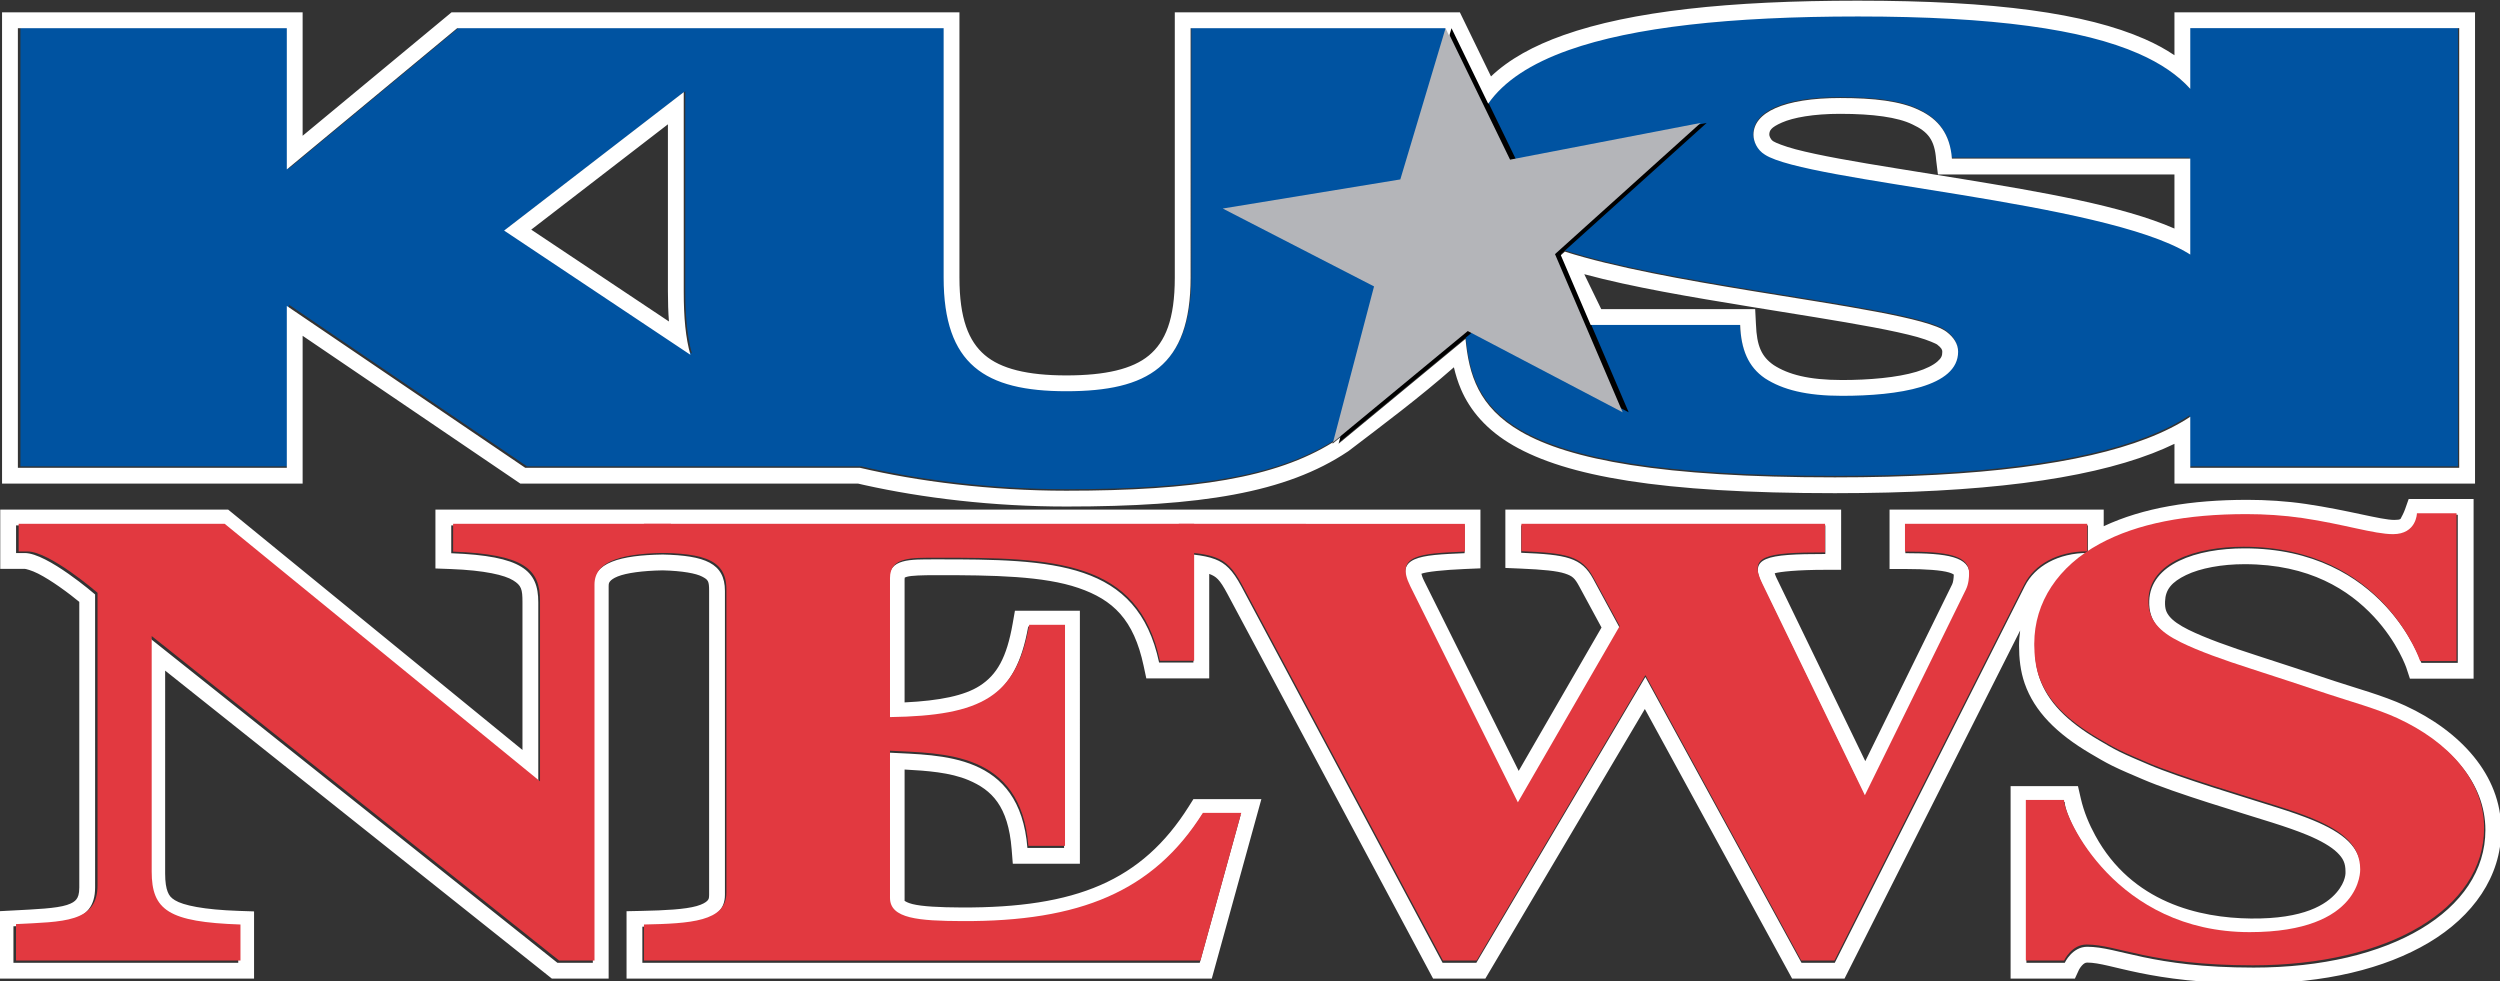
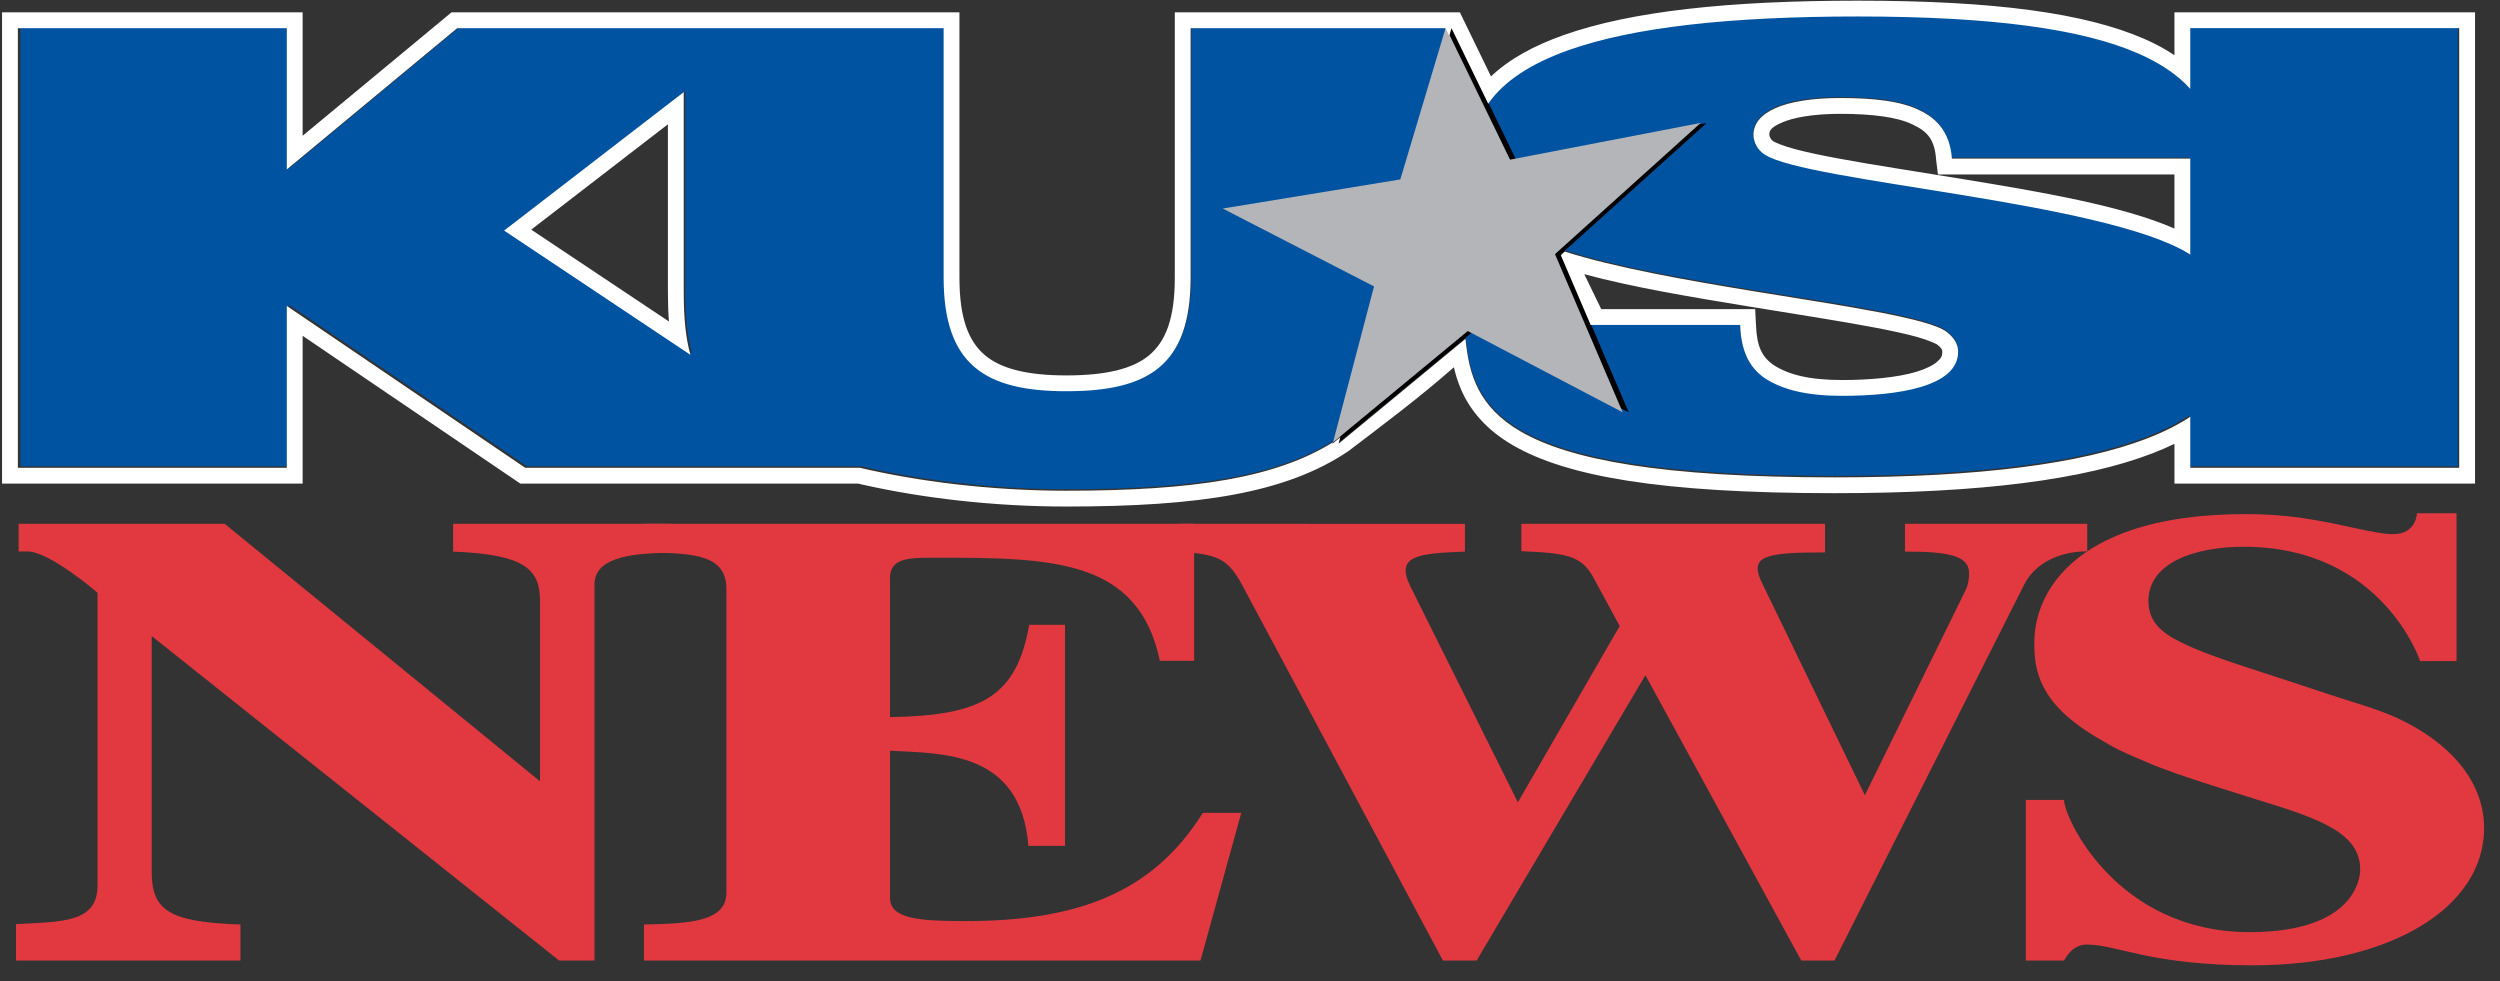
<svg xmlns="http://www.w3.org/2000/svg" id="svg8" version="1.1" viewBox="0 0 592.459 232.557" height="232.557mm" width="592.459mm">
  <rect x="0" y="0" width="592.459" height="232.557" fill="#333333" stroke="none" />
  <defs id="defs2" />
  <g transform="translate(235.845,25.998)" id="layer1">
    <flowRoot transform="matrix(0.265,0,0,0.265,-543.914,-324.143)" style="font-style:normal;font-variant:normal;font-weight:bold;font-stretch:normal;font-size:102.787px;line-height:1.25;font-family:'Proxima Nova';-inkscape-font-specification:'Proxima Nova Bold';font-variant-ligatures:normal;font-variant-caps:normal;font-variant-numeric:normal;font-feature-settings:normal;text-align:start;letter-spacing:-1.4px;word-spacing:-7.44px;writing-mode:lr-tb;text-anchor:start;fill:#000000;fill-opacity:1;stroke:none;stroke-width:1px;stroke-linecap:butt;stroke-linejoin:miter;stroke-opacity:1" id="flowRoot2393" xml:space="preserve">
      <flowRegion id="flowRegion2395">
        <rect y="750.784" x="-250.518" height="254.558" width="38.386" id="rect2397" />
      </flowRegion>
      <flowPara id="flowPara2399" />
    </flowRoot>
    <g transform="matrix(1.663,0,0,1.663,156.42,-136.996)" style="opacity:1" id="g896">
      <g id="g878">
        <path id="path936" d="m -138.226,70.649 v 37.447 c 0,10.116 1.96,13.95 8.741,18.898 6.348,4.632 25.044,9.468 45.692,9.468 18.858,0 30.628,-1.968 38.804,-7.447 l 10.628,-8.779 c 2.638,-3.067 4.517,-6.885 4.517,-12.139 V 70.649 h -36.263 v 35.492 c 0,12.601 -6.102,16.164 -17.686,16.164 -11.584,0 -17.453,-3.796 -17.453,-16.164 V 70.649 Z" style="font-style:normal;font-variant:normal;font-weight:bold;font-stretch:normal;font-size:medium;line-height:1.25;font-family:'Univers 93 Extra Black Extended';-inkscape-font-specification:'Univers 93 Extra Black Extended Bold';font-variant-ligatures:normal;font-variant-caps:normal;font-variant-numeric:normal;font-feature-settings:normal;text-align:start;letter-spacing:-2.492px;word-spacing:-13.242px;writing-mode:lr-tb;text-anchor:start;opacity:1;fill:#0053a1;fill-opacity:1;stroke:none;stroke-width:0.059;stroke-linecap:butt;stroke-linejoin:miter;stroke-miterlimit:4;stroke-dasharray:none;stroke-opacity:1" />
        <path id="rect977" d="m -232.964,70.649 v 62.549 h 38.264 v -23.028 l 33.917,23.028 h 47.612 l -50.611,-33.752 37.368,-28.797 h -44.042 l -24.244,20.099 V 70.649 Z" style="opacity:1;fill:#0053a1;fill-opacity:1;fill-rule:nonzero;stroke:none;stroke-width:0.086;stroke-linecap:square;stroke-linejoin:miter;stroke-miterlimit:4;stroke-dasharray:none;stroke-opacity:1;paint-order:markers stroke fill" />
        <path id="text930" d="m 28.85,68.986 c -18.259,0 -31.972,1.53 -41.124,4.766 -9.152,3.236 -13.742,8.184 -13.742,15.002 0,3.54 1.518,7.944 6.455,10.882 6.141,3.673 20.103,6.234 33.18,8.379 6.538,1.072 12.854,2.039 17.859,2.986 2.502,0.473 4.677,0.942 6.386,1.416 1.709,0.473 2.954,0.953 3.594,1.443 1.006,0.772 1.634,1.715 1.634,2.83 0,2.491 -2.135,4.055 -5.27,5.001 -3.135,0.946 -7.269,1.27 -11.246,1.27 -5.048,0 -8.446,-0.86 -10.966,-2.494 -2.391,-1.632 -3.401,-4.125 -3.527,-7.571 l -0.001,-0.023 H -27.155 l 0.003,0.025 c 0.379,5.778 1.17,11.198 8.067,15.171 6.897,3.972 19.885,6.493 44.651,6.493 20.786,0 35.162,-1.983 44.346,-5.511 9.184,-3.528 13.174,-8.604 13.174,-14.775 0,-6.042 -3.671,-9.412 -7.213,-11.571 C 69.795,98.989 56.212,96.448 43.404,94.346 37,93.295 30.789,92.355 25.81,91.435 20.831,90.515 17.081,89.612 15.61,88.651 h -0.001 c -1.126,-0.683 -1.631,-1.885 -1.631,-2.827 0,-1.588 1.066,-2.893 3.142,-3.806 2.076,-0.912 5.165,-1.429 9.203,-1.429 4.798,0 8.581,0.431 11.224,1.72 h 0.001 c 2.77,1.289 4.406,3.435 4.658,6.879 l 0.003,0.023 h 37.718 l -0.001,-0.025 C 79.674,82.757 76.603,77.703 68.745,74.26 60.886,70.818 48.247,68.986 28.851,68.986 Z" style="font-style:normal;font-variant:normal;font-weight:bold;font-stretch:normal;font-size:179.744px;line-height:1.25;font-family:'Univers 93 Extra Black Extended';-inkscape-font-specification:'Univers 93 Extra Black Extended Bold';font-variant-ligatures:normal;font-variant-caps:normal;font-variant-numeric:normal;font-feature-settings:normal;text-align:start;letter-spacing:-2.448px;word-spacing:-13.01px;writing-mode:lr-tb;text-anchor:start;fill:#0053a1;fill-opacity:1;stroke:none;stroke-width:0.058;stroke-linecap:butt;stroke-linejoin:miter;stroke-miterlimit:4;stroke-dasharray:none;stroke-opacity:1" />
        <rect y="70.649" x="76.124" height="62.549" width="38.264" id="rect975" style="opacity:1;fill:#0053a1;fill-opacity:1;fill-rule:nonzero;stroke:none;stroke-width:0.086;stroke-linecap:square;stroke-linejoin:miter;stroke-miterlimit:4;stroke-dasharray:none;stroke-opacity:1;paint-order:markers stroke fill" />
        <g id="g1104">
          <path id="path955" d="m -28.989,70.648 -6.483,21.666 -25.308,4.148 21.563,11.099 -5.843,22.217 19.199,-15.858 22.076,11.582 -9.644,-22.544 20.76,-18.698 -27.162,5.238 z" style="fill:#000000;fill-opacity:1;fill-rule:evenodd;stroke:none;stroke-width:0.154px;stroke-linecap:butt;stroke-linejoin:miter;stroke-opacity:1" />
          <path style="fill:#b4b5b9;fill-opacity:1;fill-rule:evenodd;stroke:none;stroke-width:0.154px;stroke-linecap:butt;stroke-linejoin:miter;stroke-opacity:1" d="m -29.845,70.648 -6.483,21.666 -25.308,4.148 21.563,11.099 -5.843,22.217 19.199,-15.858 22.076,11.582 -9.644,-22.544 20.76,-18.698 -27.162,5.238 z" id="path961" />
        </g>
        <path transform="scale(0.265)" id="path1106" d="m 109.037,252.232 c -69.485,0 -121.945,5.657 -158.26,18.498 -16.262,5.75 -29.38,13.001 -39.098,22.234 l -16.736,-34.451 h -153.303 v 142.648 c 0,22.44 -5.105,34.543 -13.93,41.861 -8.825,7.318 -23.389,10.727 -44.408,10.727 -20.962,0 -35.236,-3.579 -43.879,-10.977 -8.643,-7.397 -13.59,-19.583 -13.59,-41.611 V 258.514 h -78.654 -78.115 -116.375 l -80.057,66.371 v -66.371 H -889 v 8.504 244.908 h 161.633 v -79.48 l 117.07,79.48 h 181.621 c 1.168,0.269 2.327,0.541 3.516,0.805 31.059,6.899 68.779,11.531 108.463,11.531 71.867,0 118.134,-7.301 151.387,-29.586 l 0.355,-0.236 c 19.025,-14.5 38.116,-28.74 56.684,-45.07 0.918,3.99 2.143,7.974 3.84,11.918 4.854,11.285 13.69,21.845 28.051,30.117 28.719,16.542 78.829,25.676 173.01,25.676 79.102,0 134.166,-7.377 170.654,-21.393 4.219,-1.621 8.186,-3.339 11.922,-5.148 v 21.387 H 440.84 V 258.514 H 279.205 v 8.504 14.559 c -4.744,-3.195 -10.06,-6.106 -15.975,-8.697 -31.755,-13.91 -80.341,-20.646 -154.186,-20.646 z m 0.004,8.504 c 73.309,0 121.08,6.924 150.781,19.934 12.162,5.327 21.286,11.676 27.891,18.984 v -32.637 h 144.619 v 236.408 H 287.713 v -27.447 c -6.516,4.31 -14.306,8.247 -23.48,11.771 C 229.521,501.083 175.186,508.578 96.625,508.578 3.022,508.578 -46.069,499.051 -72.135,484.037 -95.226,470.736 -100.201,453.134 -102.033,434.109 l -68.273,56.393 0.898,-3.412 -0.633,0.521 c -0.004,0.003 -0.008,0.005 -0.012,0.008 l -3.49,2.883 0.203,-0.77 c -30.751,19.094 -74.58,26.025 -143.361,26.025 -40.943,0 -79.842,-5.033 -111.049,-12.344 l 0.018,0.012 h -179.951 L -735.875,416.391 v 87.035 H -880.494 V 267.018 H -735.875 v 75.965 l 91.629,-75.965 h 166.459 95.121 v 134.143 c 0,46.747 22.183,61.094 65.965,61.094 43.782,0 66.844,-13.467 66.844,-61.094 V 267.018 h 137.057 l 2.002,4.123 1.234,-4.123 19.732,40.617 c 8.344,-12.01 22.828,-21.596 43.441,-28.885 34.592,-12.232 86.422,-18.014 155.432,-18.014 z m -631.471,40.686 -96.59,74.436 100.191,66.816 c -2.581,-9.066 -3.602,-19.964 -3.602,-34.123 z m 621.92,3.162 c -15.263,0 -26.938,1.956 -34.785,5.404 -7.848,3.449 -11.875,8.382 -11.875,14.383 0,3.563 1.909,8.107 6.164,10.688 h 0.004 c 5.56,3.633 19.732,7.045 38.551,10.521 18.819,3.477 42.293,7.03 66.498,11.002 48.41,7.944 99.744,17.55 122.715,31.594 0.317,0.193 0.634,0.401 0.951,0.6 V 337.172 H 159.533 l -0.012,-0.088 c -0.954,-13.017 -7.137,-21.127 -17.605,-25.998 h -0.004 c -9.99,-4.87 -24.288,-6.502 -42.422,-6.502 z m 0.002,8.504 c 17.624,0 30.908,1.844 38.697,5.641 l 0.139,0.066 0.008,0.006 c 8.348,3.887 11.929,8.308 12.705,18.906 l 0.014,0.213 0.961,7.76 h 127.189 v 29.1 c -28.083,-12.278 -71.818,-19.704 -113.785,-26.59 -24.272,-3.983 -47.731,-7.535 -66.326,-10.971 -9.296,-1.717 -17.386,-3.414 -23.621,-5.062 -6.235,-1.648 -10.795,-3.541 -11.826,-4.215 l -0.244,-0.156 c -0.004,-0.002 -0.004,-0.006 -0.008,-0.008 -1.428,-0.874 -2.059,-2.887 -2.059,-3.41 0,-2.195 0.697,-3.914 6.791,-6.592 6.087,-2.675 16.828,-4.688 31.365,-4.688 z m -630.428,5.629 v 89.834 c 0,5.824 0.168,11.19 0.551,16.195 l -74.051,-49.385 z m 482.344,68.467 -2.168,1.951 16.029,37.467 h 80.393 l 0.004,0.088 c 0.477,13.024 4.292,22.447 13.33,28.615 9.524,6.174 22.369,9.426 41.447,9.426 15.031,0 30.655,-1.223 42.504,-4.799 11.849,-3.576 19.92,-9.486 19.92,-18.9 0,-4.213 -2.371,-7.774 -6.174,-10.693 -2.419,-1.852 -7.123,-3.664 -13.584,-5.453 -6.461,-1.789 -14.679,-3.562 -24.137,-5.352 -18.916,-3.578 -42.788,-7.232 -67.5,-11.285 -35.761,-5.865 -73.265,-12.556 -100.064,-21.064 z m 10.424,12.139 c 25.996,7.037 57.641,12.296 88.262,17.318 24.77,4.063 48.63,7.718 67.301,11.25 9.334,1.766 17.381,3.51 23.445,5.189 6.062,1.679 10.363,3.766 10.682,4.01 2.493,1.917 2.842,2.922 2.842,3.941 0,2.278 -0.539,3.406 -2.65,5.277 -2.112,1.872 -6.026,3.917 -11.221,5.484 -10.382,3.133 -25.477,4.438 -40.047,4.438 -18.047,0 -28.983,-3.033 -36.717,-8.018 -6.568,-4.515 -9.14,-10.364 -9.561,-21.834 l -0.008,-0.061 -0.42,-8.223 h -82.787 z" style="color:#000000;font-style:normal;font-variant:normal;font-weight:bold;font-stretch:normal;font-size:medium;line-height:1.25;font-family:'Univers 93 Extra Black Extended';-inkscape-font-specification:'Univers 93 Extra Black Extended Bold';font-variant-ligatures:normal;font-variant-position:normal;font-variant-caps:normal;font-variant-numeric:normal;font-variant-alternates:normal;font-feature-settings:normal;text-indent:0;text-align:start;text-decoration:none;text-decoration-line:none;text-decoration-style:solid;text-decoration-color:#000000;letter-spacing:-2.492px;word-spacing:-13.242px;text-transform:none;writing-mode:lr-tb;direction:ltr;text-orientation:mixed;dominant-baseline:auto;baseline-shift:baseline;text-anchor:start;white-space:normal;shape-padding:0;clip-rule:nonzero;display:inline;overflow:visible;visibility:visible;opacity:1;isolation:auto;mix-blend-mode:normal;color-interpolation:sRGB;color-interpolation-filters:linearRGB;solid-color:#000000;solid-opacity:1;vector-effect:none;fill:#ffffff;fill-opacity:1;fill-rule:nonzero;stroke:none;stroke-width:17.008;stroke-linecap:butt;stroke-linejoin:miter;stroke-miterlimit:4;stroke-dasharray:none;stroke-dashoffset:0;stroke-opacity:1;color-rendering:auto;image-rendering:auto;shape-rendering:auto;text-rendering:auto;enable-background:accumulate" />
      </g>
      <g id="g868">
-         <path id="path1490" transform="scale(0.265)" d="m 405.156,520.209 -2.002,5.676 c 0,0 -0.821,2.229 -1.943,4.176 -0.424,0.736 -0.011,1.395 -3.848,1.395 -7.095,0 -24.646,-5.22 -47.502,-8.582 -10.556,-1.553 -21.388,-2.211 -31.477,-2.211 -30.126,0 -56.064,4.271 -77.219,14.182 v -8.947 H 126 v 31.953 h 8.504 c 11.084,0 19.401,0.663 23.443,1.859 1.937,0.573 2.575,1.138 2.621,1.174 -0.009,0.054 -0.025,-0.019 -0.029,0.133 -0.045,1.798 -0.325,3.966 -0.871,5.076 l -46.713,95.088 -47.824,-98.707 c -0.508,-1.05 -0.668,-1.667 -0.875,-2.328 2.985,-0.844 12.242,-1.854 27.205,-1.854 h 8.504 V 525.896 H -80.596 v 31.385 l 8.146,0.342 c 12.101,0.508 19.737,1.279 23.854,2.652 4.117,1.374 5.281,2.406 7.801,7.059 l 11.906,21.982 -44.539,77.109 -50.865,-102.172 c -0.944,-1.897 -1.292,-3.101 -1.455,-3.848 2.478,-1.022 11.659,-2.059 23.604,-2.564 L -94,557.498 v -31.602 h -154.35 -281.785 -14.537 -111.281 v 31.668 l 8.186,0.307 c 18.52,0.695 29.098,3.305 33.562,6.062 4.464,2.757 5.059,4.717 5.059,11.805 v 79.418 L -767.434,525.896 H -889.967 v 8.504 23.375 h 13.197 c 0.412,0 3.608,0.755 7.156,2.557 3.548,1.802 7.636,4.398 11.398,7.035 4.775,3.348 8.296,6.158 10.746,8.172 v 153.57 c 0,3.718 -0.733,5.311 -1.566,6.393 -0.833,1.081 -2.224,2.094 -5.098,3.021 -5.747,1.856 -16.477,2.301 -29.193,2.971 l -8.057,0.424 v 36.191 h 137.9 v -36.125 l -8.215,-0.279 c -18.99,-0.645 -29.891,-2.989 -34.309,-5.715 -2.209,-1.363 -3.085,-2.471 -3.914,-4.508 -0.829,-2.037 -1.377,-5.257 -1.377,-9.85 V 612.49 l 207.953,165.619 h 30.541 V 567.105 c 0,-1.533 0.235,-1.96 0.787,-2.646 0.551,-0.686 1.767,-1.674 4.109,-2.613 4.654,-1.866 13.297,-3.078 24.168,-3.262 10.714,0.272 18.037,1.664 21.223,3.365 3.204,1.711 3.738,2.258 3.738,7.666 v 163.453 c 0,2.117 -0.308,2.497 -1.051,3.266 -0.743,0.768 -2.525,1.884 -5.648,2.771 -6.246,1.776 -17.016,2.34 -29.375,2.598 l -8.326,0.174 v 36.232 h 314.711 l 26.668,-96.521 h -36.547 l -2.502,3.973 c -25.236,40.089 -60.706,54.56 -122.219,54.309 -11.712,-0.048 -21.194,-0.527 -26.375,-1.834 -2.59,-0.653 -3.903,-1.493 -4.148,-1.723 -0.053,-0.05 -0.08,-0.049 -0.1,-0.041 0.015,-0.055 0.029,-0.161 0.029,-0.41 v -70.172 c 12.028,0.65 24.524,1.525 34.416,5.721 12.364,5.244 21.294,13.798 23.148,37.113 l 0.623,7.83 h 36.078 V 580.281 h -34.924 l -1.238,7.029 c -3.202,18.177 -8.397,27.422 -17.777,33.41 -8.152,5.204 -21.325,7.965 -40.326,8.871 v -66.023 c 0,-0.646 0.037,-0.933 0.065,-1.066 0.091,-0.061 0.394,-0.241 1.209,-0.473 2.461,-0.7 8.361,-0.847 15.154,-0.859 31.863,-0.057 58.468,0.494 77.055,6.871 18.587,6.377 29.743,16.913 35.062,41.895 l 1.436,6.732 h 33.834 V 560.5 c 0.043,0.015 0.114,0.026 0.156,0.045 3.579,1.39 5.368,2.699 9.646,10.703 36.06,67.456 108.18,202.367 108.18,202.367 l 2.402,4.494 h 28.111 L -5.59,633.125 73.598,778.109 l 28.184,0.002 94.455,-187.201 c -0.335,2.632 -0.596,5.284 -0.596,7.996 10e-6,6.969 0.701,13.832 3.029,20.51 5.223,14.978 17.184,26.995 35.451,37.734 3.66,2.152 7.447,4.424 11.635,6.502 5.204,2.583 10.433,4.703 16.273,7.229 17.611,7.614 53.955,18.318 69.871,23.377 6.971,2.216 13.293,4.377 18.682,6.617 7.384,3.069 12.923,6.294 16.139,9.438 3.213,3.141 4.459,5.706 4.459,10.197 v 0.127 l 0.004,0.129 c 1.2e-4,0.004 0.499,4.897 -4.842,11.111 -5.417,6.303 -17.274,14.257 -46.1,13.932 -27.638,-0.312 -63.965,-8.604 -83.596,-44.6 -3.292,-6.037 -6.129,-12.655 -7.811,-19.986 l -1.516,-6.604 H 191.096 v 103.492 h 34.578 l 2.277,-4.951 c -0.275,0.598 0.483,-0.992 1.506,-2.084 1.023,-1.092 1.789,-1.578 2.863,-1.578 12.783,0 33.032,11.197 89.449,11.197 37.97,0 70.523,-7.81 94.271,-21.955 23.747,-14.144 38.881,-35.532 38.881,-60.514 0,-29.856 -22.27,-53.328 -51.627,-66.885 -11.879,-5.486 -27.061,-9.599 -37.889,-13.195 -15.381,-5.108 -29.927,-9.937 -41.508,-13.65 -15.06,-4.829 -28.093,-9.505 -37.125,-13.965 -5.09,-2.514 -8.432,-4.946 -10.213,-7.145 -1.778,-2.195 -2.547,-4.101 -2.412,-8.096 0.216,-6.429 3.588,-10.444 11.301,-14.182 7.715,-3.739 19.317,-5.852 31.459,-5.852 35.101,0 56.255,14.049 69.412,28.107 13.113,14.012 17.715,28.008 17.586,27.617 l 1.924,5.842 h 34.24 v -96.615 z m 5.08,8.504 h 21.33 v 79.607 h -19.584 c -0.036,-0.109 -5.092,-15.42 -19.453,-30.766 -14.412,-15.4 -38.188,-30.801 -75.621,-30.801 -13.06,0 -25.702,2.115 -35.168,6.703 -9.466,4.588 -15.759,11.656 -16.092,21.549 -0.19,5.66 1.327,10.059 4.305,13.734 2.977,3.675 7.411,6.629 13.055,9.416 9.799,4.839 23.087,9.561 38.295,14.438 11.511,3.691 26.044,8.515 41.424,13.623 11.192,3.717 26.223,7.867 37.004,12.846 27.507,12.703 46.688,33.554 46.688,59.164 0,21.638 -12.763,40.124 -34.729,53.207 -21.966,13.083 -53.133,20.758 -89.92,20.758 -55.269,0 -72.844,-11.197 -89.449,-11.197 -8.104,0 -12.05,8.514 -12.096,8.613 h -20.625 v -86.484 h 20.57 c 0.011,1.187 0.443,3.148 1.34,5.707 0.908,2.589 2.284,5.772 4.16,9.33 3.752,7.116 9.503,15.727 17.504,24.045 16.001,16.637 41,32.107 76.973,32.107 30.492,0 45.382,-8.442 52.645,-16.893 7.261,-8.449 6.893,-16.907 6.893,-16.91 -3.4e-4,-6.646 -2.526,-11.886 -7.018,-16.277 -4.492,-4.391 -10.948,-7.936 -18.82,-11.209 -5.768,-2.398 -12.296,-4.621 -19.369,-6.869 -16.141,-5.13 -52.791,-16.039 -69.072,-23.078 -5.935,-2.566 -11.048,-4.649 -15.867,-7.041 -3.796,-1.884 -7.413,-4.044 -11.105,-6.215 -17.307,-10.175 -27.358,-20.661 -31.732,-33.205 -1.904,-5.462 -2.555,-11.316 -2.555,-17.709 0,-22.317 12.925,-41.629 35.225,-53.732 20.341,-11.04 46.957,-16.008 79.016,-16.008 9.715,0 20.172,0.64 30.238,2.121 22.113,3.253 38.612,8.672 48.74,8.672 6.355,0 9.586,-2.825 11.215,-5.65 1.604,-2.781 1.658,-5.511 1.658,-5.596 z m -1291.699,5.688 h 110.998 l 169.822,138.678 v -97.34 c 0,-17.05 -8.647,-24.933 -46.807,-26.365 v -14.973 h 117.314 281.785 145.846 v 14.945 c -24.269,1.026 -37.875,1.677 -29.402,18.697 l 57.922,116.348 54.84,-94.941 -14.172,-26.166 C -39.643,551.602 -47.632,550.153 -72.092,549.127 V 534.4 H 91.461 v 15.387 c -32.558,0 -41.037,1.831 -33.982,16.393 L 112.902,680.572 167.301,569.842 c 1.556,-3.166 1.692,-6.676 1.74,-8.613 0.25,-9.956 -11.886,-11.883 -34.537,-11.883 v -14.945 h 98.158 v 14.818 c -15.988,0 -28.519,7.144 -33.9,17.811 L 96.547,769.607 78.643,769.605 -5.297,615.924 -96.199,769.605 h -18.164 c 0,0 -72.12,-134.911 -108.18,-202.367 -4.743,-8.872 -8.677,-12.528 -14.068,-14.621 -3.224,-1.252 -6.988,-1.976 -11.738,-2.52 v 58.066 h -18.447 c -11.57,-54.333 -56.604,-55.611 -120.451,-55.498 -13.353,0.024 -24.916,-0.503 -24.916,10.902 v 74.926 c 49.264,-0.747 68.157,-10.966 74.982,-49.709 h 19.283 v 119.064 h -19.721 c -4.081,-51.294 -46.551,-49.674 -74.545,-51.248 v 79.26 c 0,11.202 15.362,12.415 39.062,12.512 62.973,0.257 102.706,-15.796 129.451,-58.281 h 20.68 l -21.969,79.514 h -299.734 v -19.4 c 24.862,-0.518 44.4,-1.558 44.4,-17.137 V 569.615 c 0,-14.928 -10.828,-19.002 -33.41,-19.547 -22.869,0.357 -37.623,4.325 -37.623,17.037 v 202.5 h -19.064 L -809.801,594.846 v 126.787 c 0,20.806 8.939,27.253 47.814,28.572 v 19.4 h -120.893 v -19.619 c 25.073,-1.32 43.914,-0.71 43.914,-20.877 V 571.537 c 0,0 -25.715,-22.266 -37.805,-22.266 h -4.693 z" style="color:#000000;font-style:normal;font-variant:normal;font-weight:normal;font-stretch:normal;font-size:medium;line-height:normal;font-family:sans-serif;font-variant-ligatures:normal;font-variant-position:normal;font-variant-caps:normal;font-variant-numeric:normal;font-variant-alternates:normal;font-feature-settings:normal;text-indent:0;text-align:start;text-decoration:none;text-decoration-line:none;text-decoration-style:solid;text-decoration-color:#000000;letter-spacing:normal;word-spacing:normal;text-transform:none;writing-mode:lr-tb;direction:ltr;text-orientation:mixed;dominant-baseline:auto;baseline-shift:baseline;text-anchor:start;white-space:normal;shape-padding:0;clip-rule:nonzero;display:inline;overflow:visible;visibility:visible;opacity:1;isolation:auto;mix-blend-mode:normal;color-interpolation:sRGB;color-interpolation-filters:linearRGB;solid-color:#000000;solid-opacity:1;vector-effect:none;fill:#ffffff;fill-opacity:1;fill-rule:nonzero;stroke:none;stroke-width:17.008;stroke-linecap:square;stroke-linejoin:miter;stroke-miterlimit:4;stroke-dasharray:none;stroke-dashoffset:0;stroke-opacity:1;paint-order:markers stroke fill;color-rendering:auto;image-rendering:auto;shape-rendering:auto;text-rendering:auto;enable-background:accumulate" />
        <g id="g859">
          <path style="opacity:1;fill:#e23940;fill-opacity:1;fill-rule:nonzero;stroke:none;stroke-width:0.081;stroke-linecap:square;stroke-linejoin:miter;stroke-miterlimit:4;stroke-dasharray:none;stroke-opacity:1;paint-order:markers stroke fill" d="m -233.221,141.393 v 3.935 h 1.242 c 3.199,0 10.002,5.891 10.002,5.891 v 41.691 c 0,5.336 -4.985,5.174 -11.619,5.523 v 5.191 h 31.986 v -5.133 c -10.286,-0.349 -12.651,-2.055 -12.651,-7.56 v -33.545 l 58.057,46.238 h 5.044 v -53.578 c 0,-3.535 4.307,-4.517 10.893,-4.517 v -4.136 h -31.039 v 3.961 c 10.096,0.379 12.384,2.465 12.384,6.976 v 25.754 l -44.932,-36.692 z" id="rect2368" />
          <path style="opacity:1;fill:#e23940;fill-opacity:1;fill-rule:nonzero;stroke:none;stroke-width:0.024;stroke-linecap:square;stroke-linejoin:miter;stroke-miterlimit:4;stroke-dasharray:none;stroke-opacity:1;paint-order:markers stroke fill" d="m -144.111,141.393 v 4.136 c 7.96,-0.107 11.747,0.637 11.747,5.181 v 43.247 c 0,4.122 -5.169,4.397 -11.747,4.534 v 5.133 h 79.305 l 5.812,-21.038 h -5.471 c -7.076,11.241 -17.589,15.488 -34.251,15.42 -6.271,-0.026 -10.335,-0.347 -10.335,-3.311 v -20.97 c 7.407,0.417 18.644,-0.013 19.723,13.559 h 5.218 v -31.502 h -5.102 c -1.806,10.251 -6.805,12.955 -19.839,13.152 v -19.824 c 0,-3.018 3.059,-2.879 6.592,-2.885 16.893,-0.03 28.808,0.309 31.869,14.684 h 4.881 v -19.517 z" id="rect2419" />
          <path style="opacity:1;fill:#e23940;fill-opacity:1;fill-rule:nonzero;stroke:none;stroke-width:0.083;stroke-linecap:square;stroke-linejoin:miter;stroke-miterlimit:4;stroke-dasharray:none;stroke-opacity:1;paint-order:markers stroke fill" d="m -67.898,141.393 v 3.954 c 2.383,0.18 3.998,0.362 5.295,0.865 1.426,0.554 2.467,1.521 3.722,3.869 9.541,17.848 28.622,53.543 28.622,53.543 h 4.806 l 24.052,-40.662 22.209,40.662 4.738,1.2e-4 27.044,-53.599 c 1.424,-2.822 4.739,-4.712 8.969,-4.712 v -3.92 H 35.587 v 3.954 c 5.993,0 9.204,0.509 9.138,3.144 -0.013,0.513 -0.049,1.441 -0.46,2.279 L 29.872,180.068 15.208,149.802 c -1.867,-3.853 0.377,-4.338 8.991,-4.338 v -4.071 h -43.274 v 3.897 c 6.472,0.272 8.586,0.654 10.259,3.745 l 3.75,6.923 -14.51,25.12 -15.325,-30.783 c -2.242,-4.503 1.358,-4.675 7.779,-4.947 v -3.954 z" id="rect3123" />
          <path style="opacity:1;fill:#e23940;fill-opacity:1;fill-rule:nonzero;stroke:none;stroke-width:0.061;stroke-linecap:square;stroke-linejoin:miter;stroke-miterlimit:4;stroke-dasharray:none;stroke-opacity:1;paint-order:markers stroke fill" d="m 108.542,139.889 c 0,0.022 -0.014,0.744 -0.439,1.48 -0.431,0.747 -1.286,1.495 -2.967,1.495 -2.68,0 -7.045,-1.434 -12.896,-2.295 -2.663,-0.392 -5.43,-0.561 -8.001,-0.561 -8.482,0 -15.525,1.314 -20.906,4.235 -5.9,3.202 -9.32,8.312 -9.32,14.217 0,1.691 0.172,3.24 0.676,4.685 1.157,3.319 3.817,6.094 8.396,8.786 0.977,0.574 1.934,1.146 2.938,1.645 1.275,0.633 2.628,1.184 4.198,1.863 4.308,1.863 14.004,4.749 18.275,6.106 1.872,0.595 3.599,1.183 5.125,1.817 2.083,0.866 3.791,1.804 4.98,2.966 1.188,1.162 1.857,2.548 1.857,4.307 3e-5,9.3e-4 0.097,2.239 -1.824,4.474 -1.922,2.236 -5.861,4.469 -13.929,4.469 -9.518,0 -16.132,-4.093 -20.365,-8.495 -2.117,-2.201 -3.639,-4.479 -4.631,-6.362 -0.496,-0.941 -0.86,-1.784 -1.101,-2.469 -0.237,-0.677 -0.352,-1.196 -0.355,-1.51 h -5.442 v 22.882 h 5.457 c 0.012,-0.026 1.056,-2.279 3.2,-2.279 4.394,0 9.043,2.963 23.667,2.963 9.733,0 17.979,-2.031 23.791,-5.492 5.812,-3.462 9.189,-8.353 9.189,-14.078 0,-6.776 -5.075,-12.293 -12.353,-15.654 -2.852,-1.317 -6.829,-2.415 -9.791,-3.399 -4.069,-1.351 -7.915,-2.628 -10.96,-3.604 -4.024,-1.29 -7.539,-2.54 -10.132,-3.82 -1.493,-0.737 -2.667,-1.519 -3.454,-2.491 -0.788,-0.972 -1.189,-2.136 -1.139,-3.634 0.088,-2.618 1.753,-4.488 4.258,-5.702 2.505,-1.214 5.85,-1.774 9.305,-1.774 9.904,0 16.195,4.075 20.008,8.15 3.8,4.06 5.137,8.111 5.147,8.14 h 5.182 v -21.063 z" id="rect3162" />
        </g>
      </g>
    </g>
  </g>
</svg>